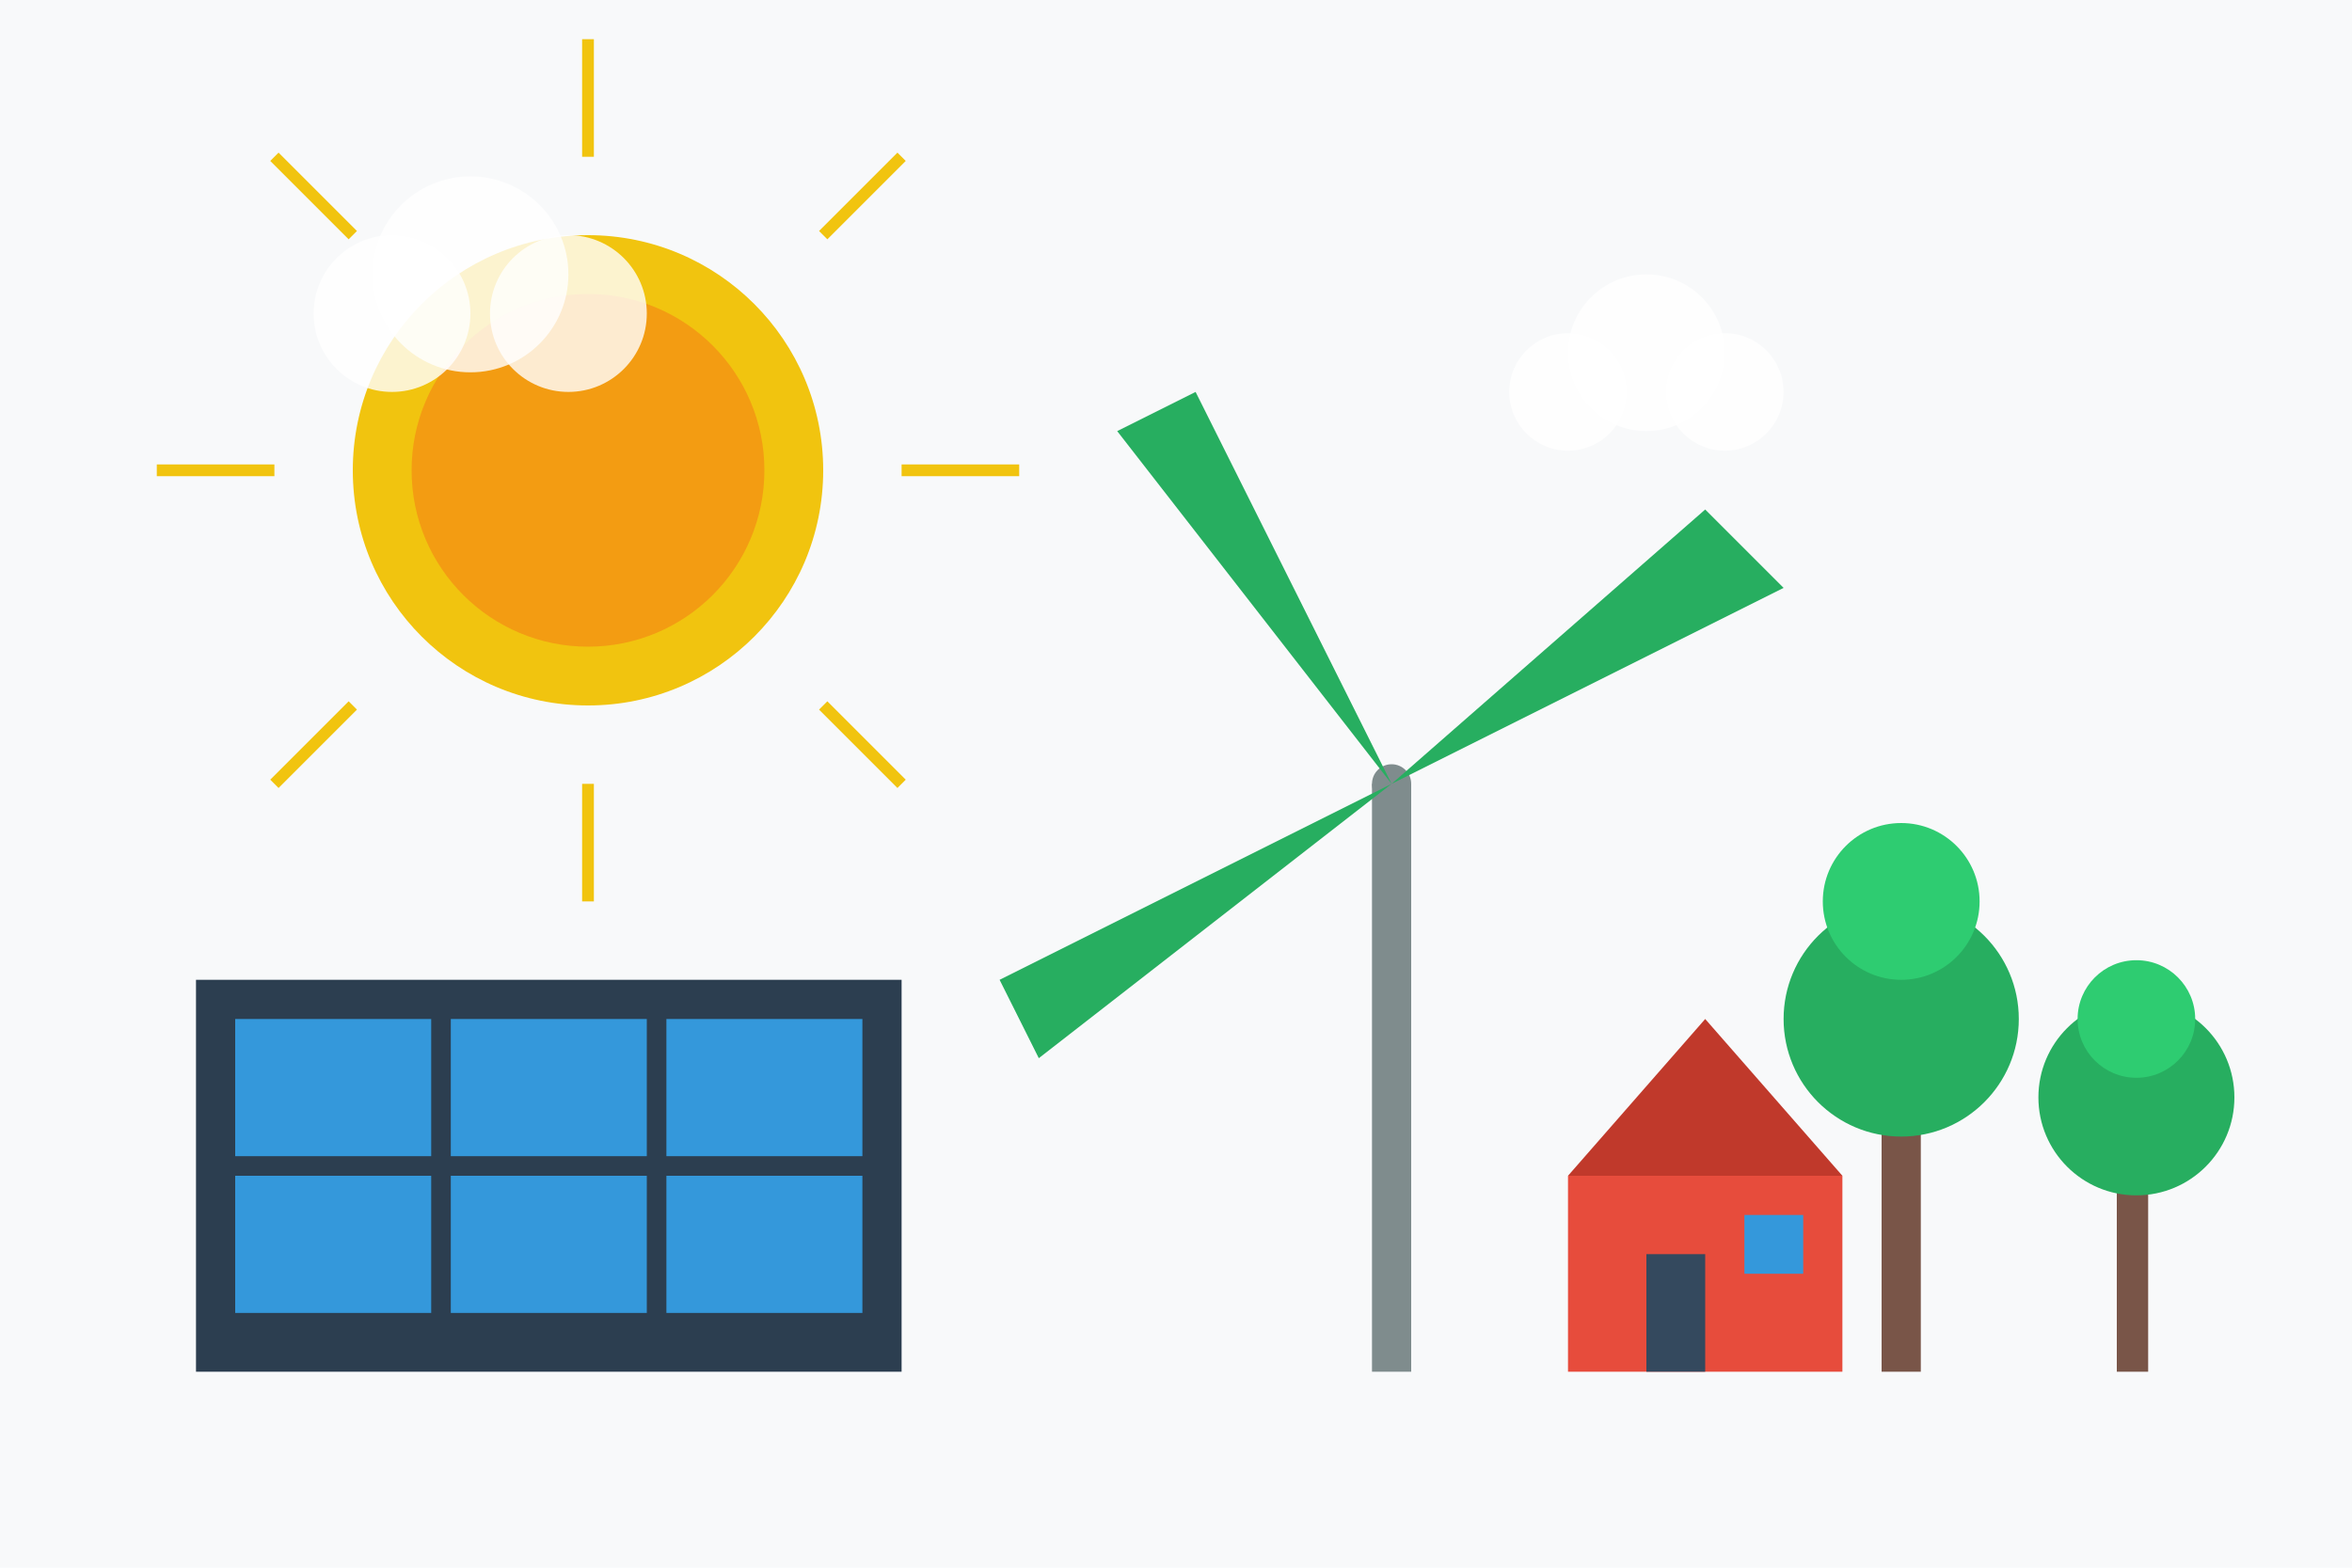
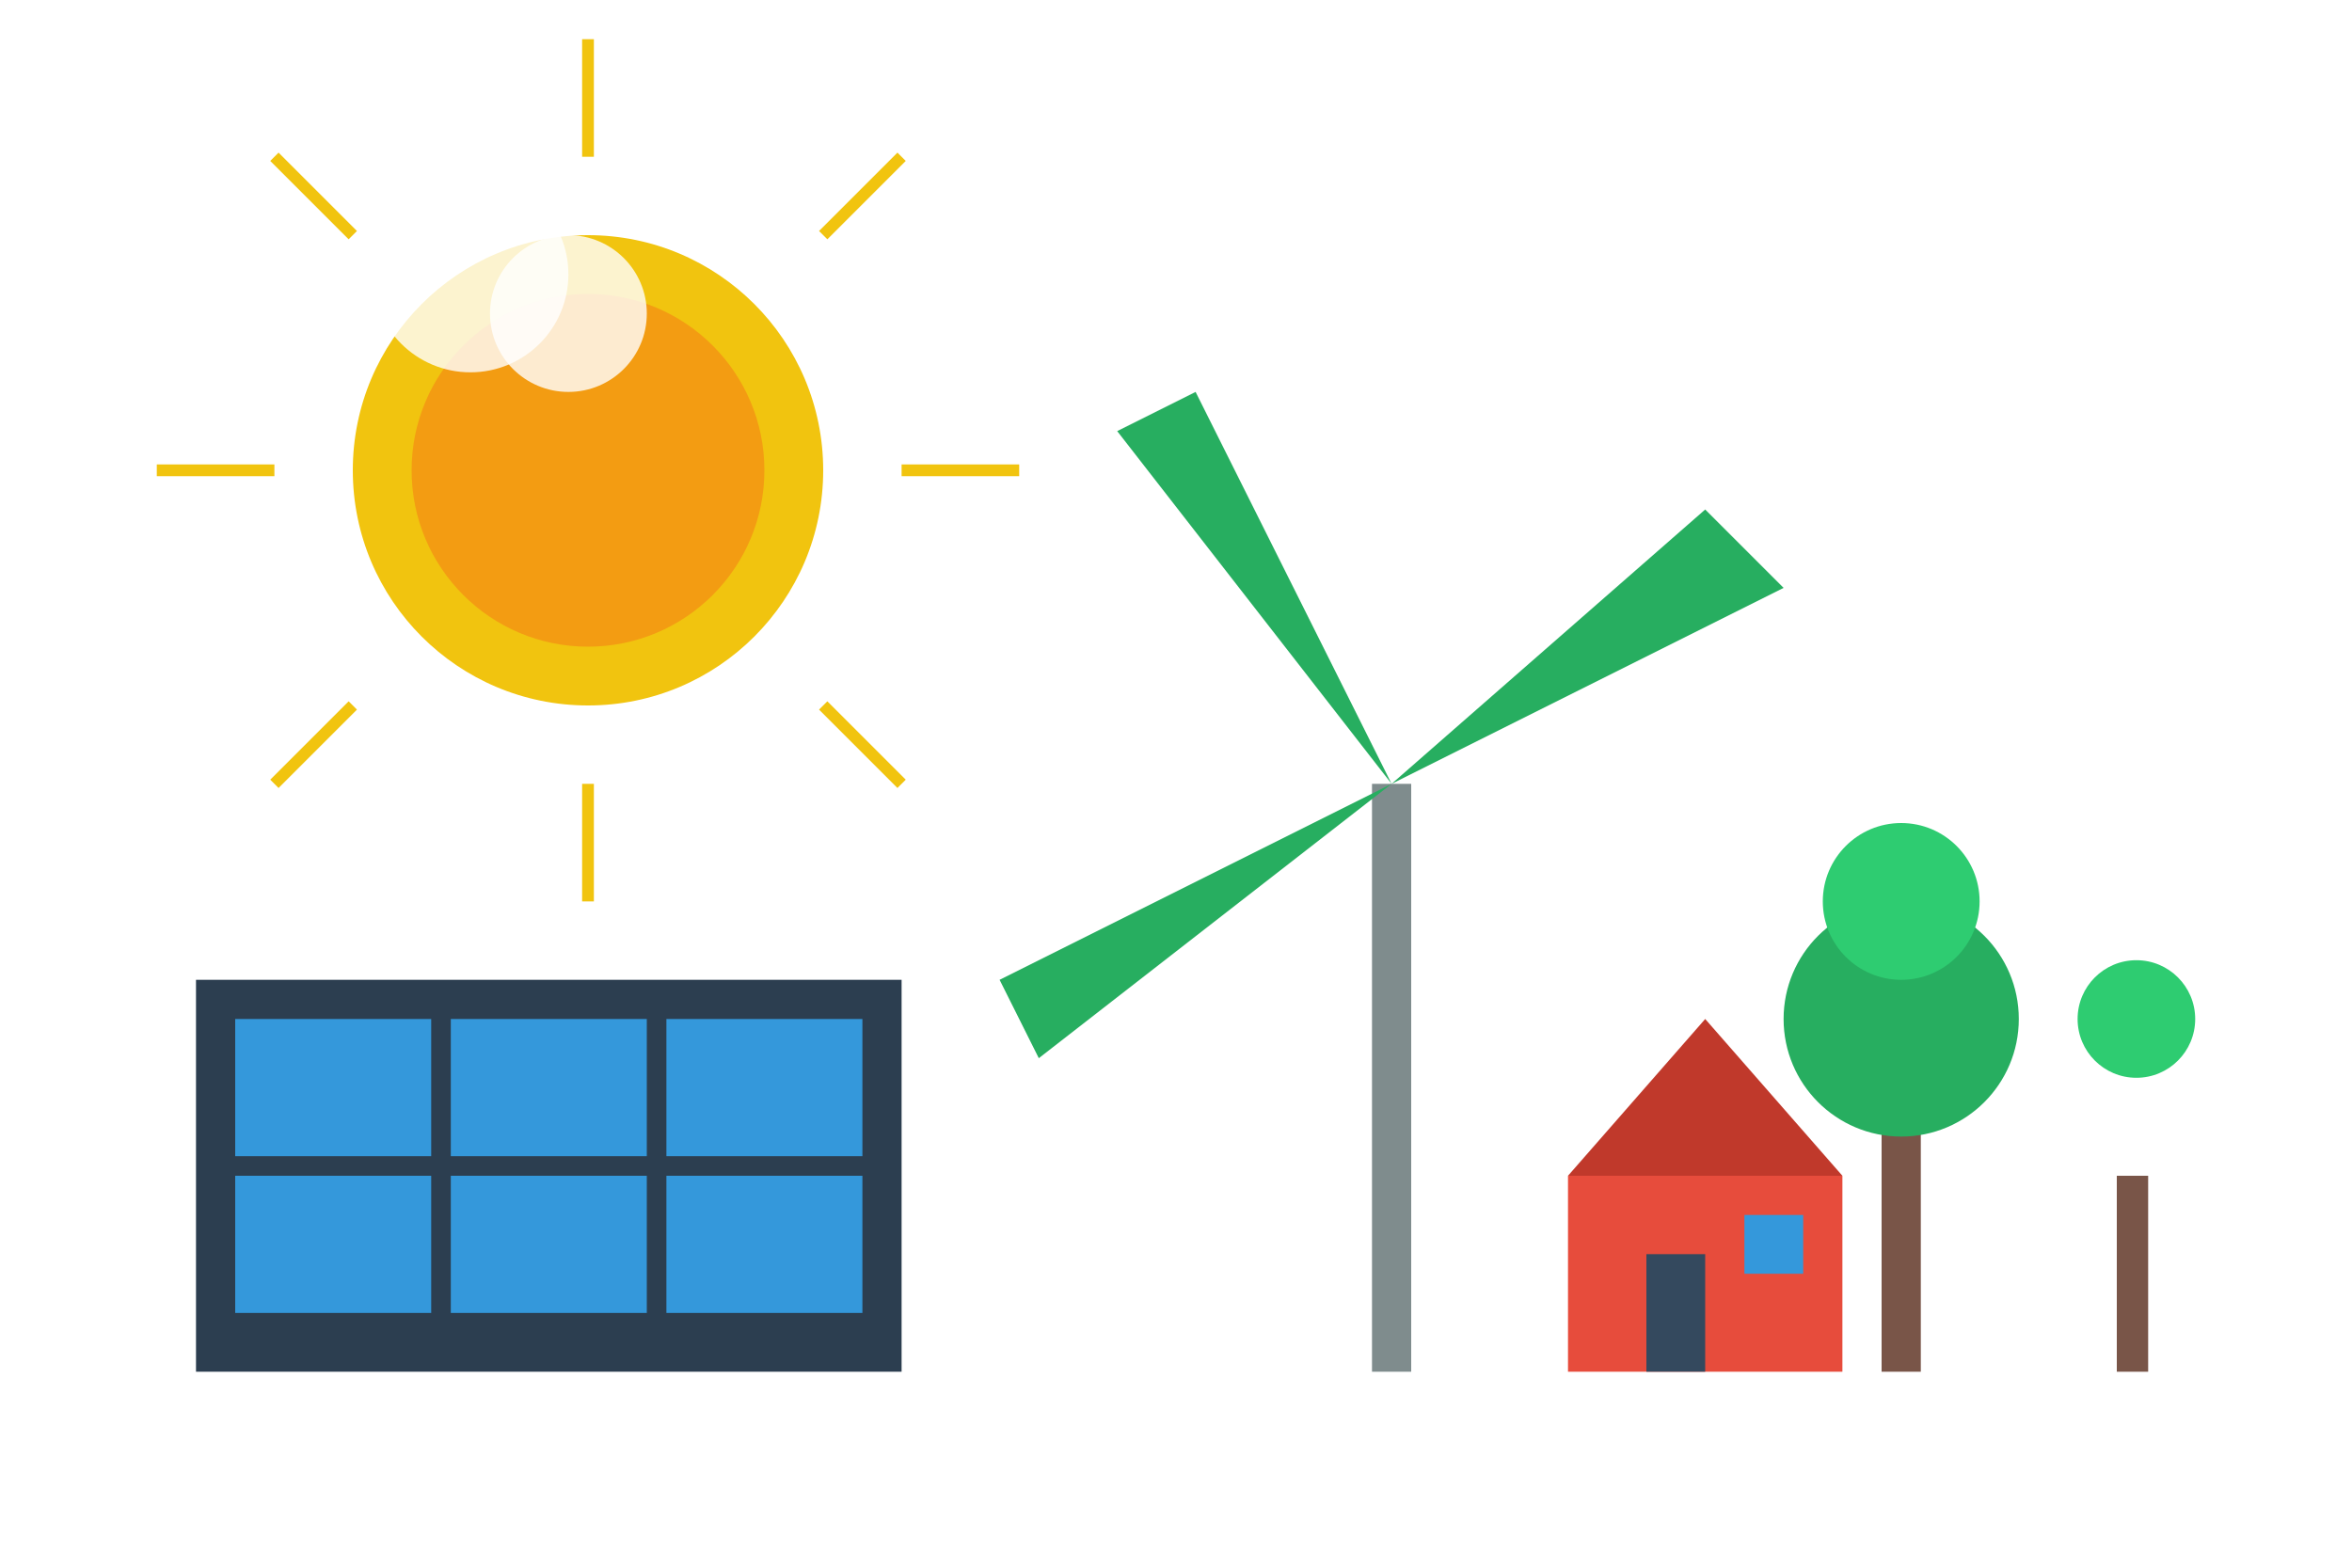
<svg xmlns="http://www.w3.org/2000/svg" width="600" height="400" viewBox="0 0 600 400" fill="none">
-   <rect width="600" height="400" fill="#f8f9fa" />
  <circle cx="150" cy="120" r="60" fill="#f1c40f" />
  <circle cx="150" cy="120" r="45" fill="#f39c12" />
  <rect x="50" y="250" width="180" height="100" fill="#2c3e50" />
  <rect x="60" y="260" width="50" height="35" fill="#3498db" />
  <rect x="115" y="260" width="50" height="35" fill="#3498db" />
  <rect x="170" y="260" width="50" height="35" fill="#3498db" />
  <rect x="60" y="300" width="50" height="35" fill="#3498db" />
  <rect x="115" y="300" width="50" height="35" fill="#3498db" />
  <rect x="170" y="300" width="50" height="35" fill="#3498db" />
  <rect x="350" y="200" width="10" height="150" fill="#7f8c8d" />
-   <circle cx="355" cy="200" r="5" fill="#7f8c8d" />
  <path d="M355 200 L455 150 L435 130 Z" fill="#27ae60" />
  <path d="M355 200 L305 100 L285 110 Z" fill="#27ae60" />
  <path d="M355 200 L255 250 L265 270 Z" fill="#27ae60" />
  <line x1="150" y1="40" x2="150" y2="10" stroke="#f1c40f" stroke-width="3" />
  <line x1="90" y1="60" x2="70" y2="40" stroke="#f1c40f" stroke-width="3" />
  <line x1="70" y1="120" x2="40" y2="120" stroke="#f1c40f" stroke-width="3" />
  <line x1="90" y1="180" x2="70" y2="200" stroke="#f1c40f" stroke-width="3" />
  <line x1="150" y1="200" x2="150" y2="230" stroke="#f1c40f" stroke-width="3" />
  <line x1="210" y1="180" x2="230" y2="200" stroke="#f1c40f" stroke-width="3" />
  <line x1="230" y1="120" x2="260" y2="120" stroke="#f1c40f" stroke-width="3" />
  <line x1="210" y1="60" x2="230" y2="40" stroke="#f1c40f" stroke-width="3" />
  <rect x="480" y="280" width="10" height="70" fill="#795548" />
  <circle cx="485" cy="260" r="30" fill="#27ae60" />
  <circle cx="485" cy="230" r="20" fill="#2ecc71" />
  <rect x="540" y="300" width="8" height="50" fill="#795548" />
-   <circle cx="545" cy="280" r="25" fill="#27ae60" />
  <circle cx="545" cy="260" r="15" fill="#2ecc71" />
  <rect x="400" y="300" width="70" height="50" fill="#e74c3c" />
  <polygon points="400,300 435,260 470,300" fill="#c0392b" />
  <rect x="420" y="320" width="15" height="30" fill="#34495e" />
  <rect x="445" y="310" width="15" height="15" fill="#3498db" />
-   <circle cx="100" cy="80" r="20" fill="white" opacity="0.8" />
  <circle cx="120" cy="70" r="25" fill="white" opacity="0.8" />
  <circle cx="145" cy="80" r="20" fill="white" opacity="0.8" />
  <circle cx="400" cy="100" r="15" fill="white" opacity="0.8" />
-   <circle cx="420" cy="90" r="20" fill="white" opacity="0.8" />
  <circle cx="440" cy="100" r="15" fill="white" opacity="0.8" />
</svg>